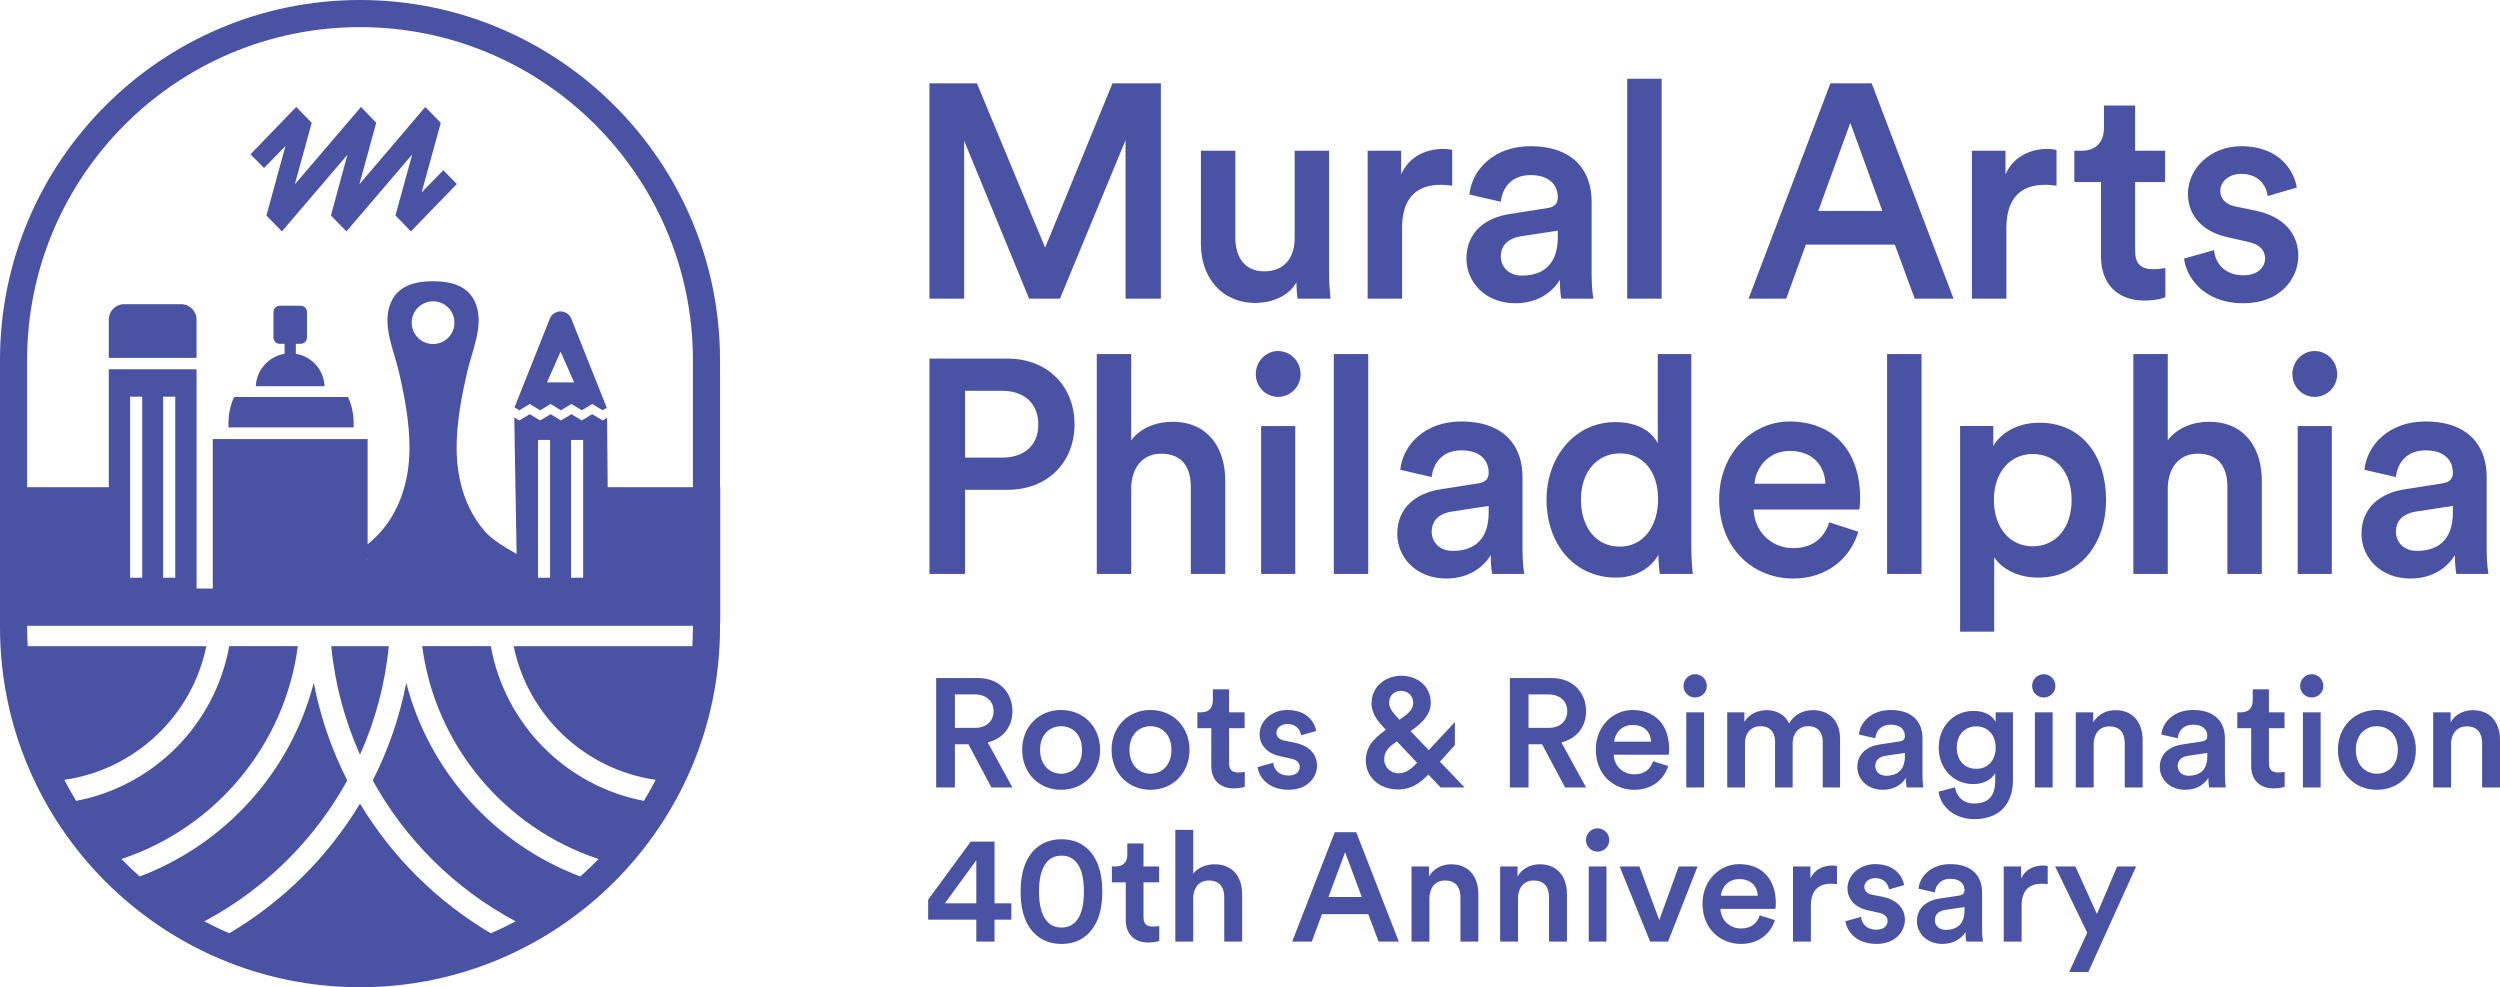
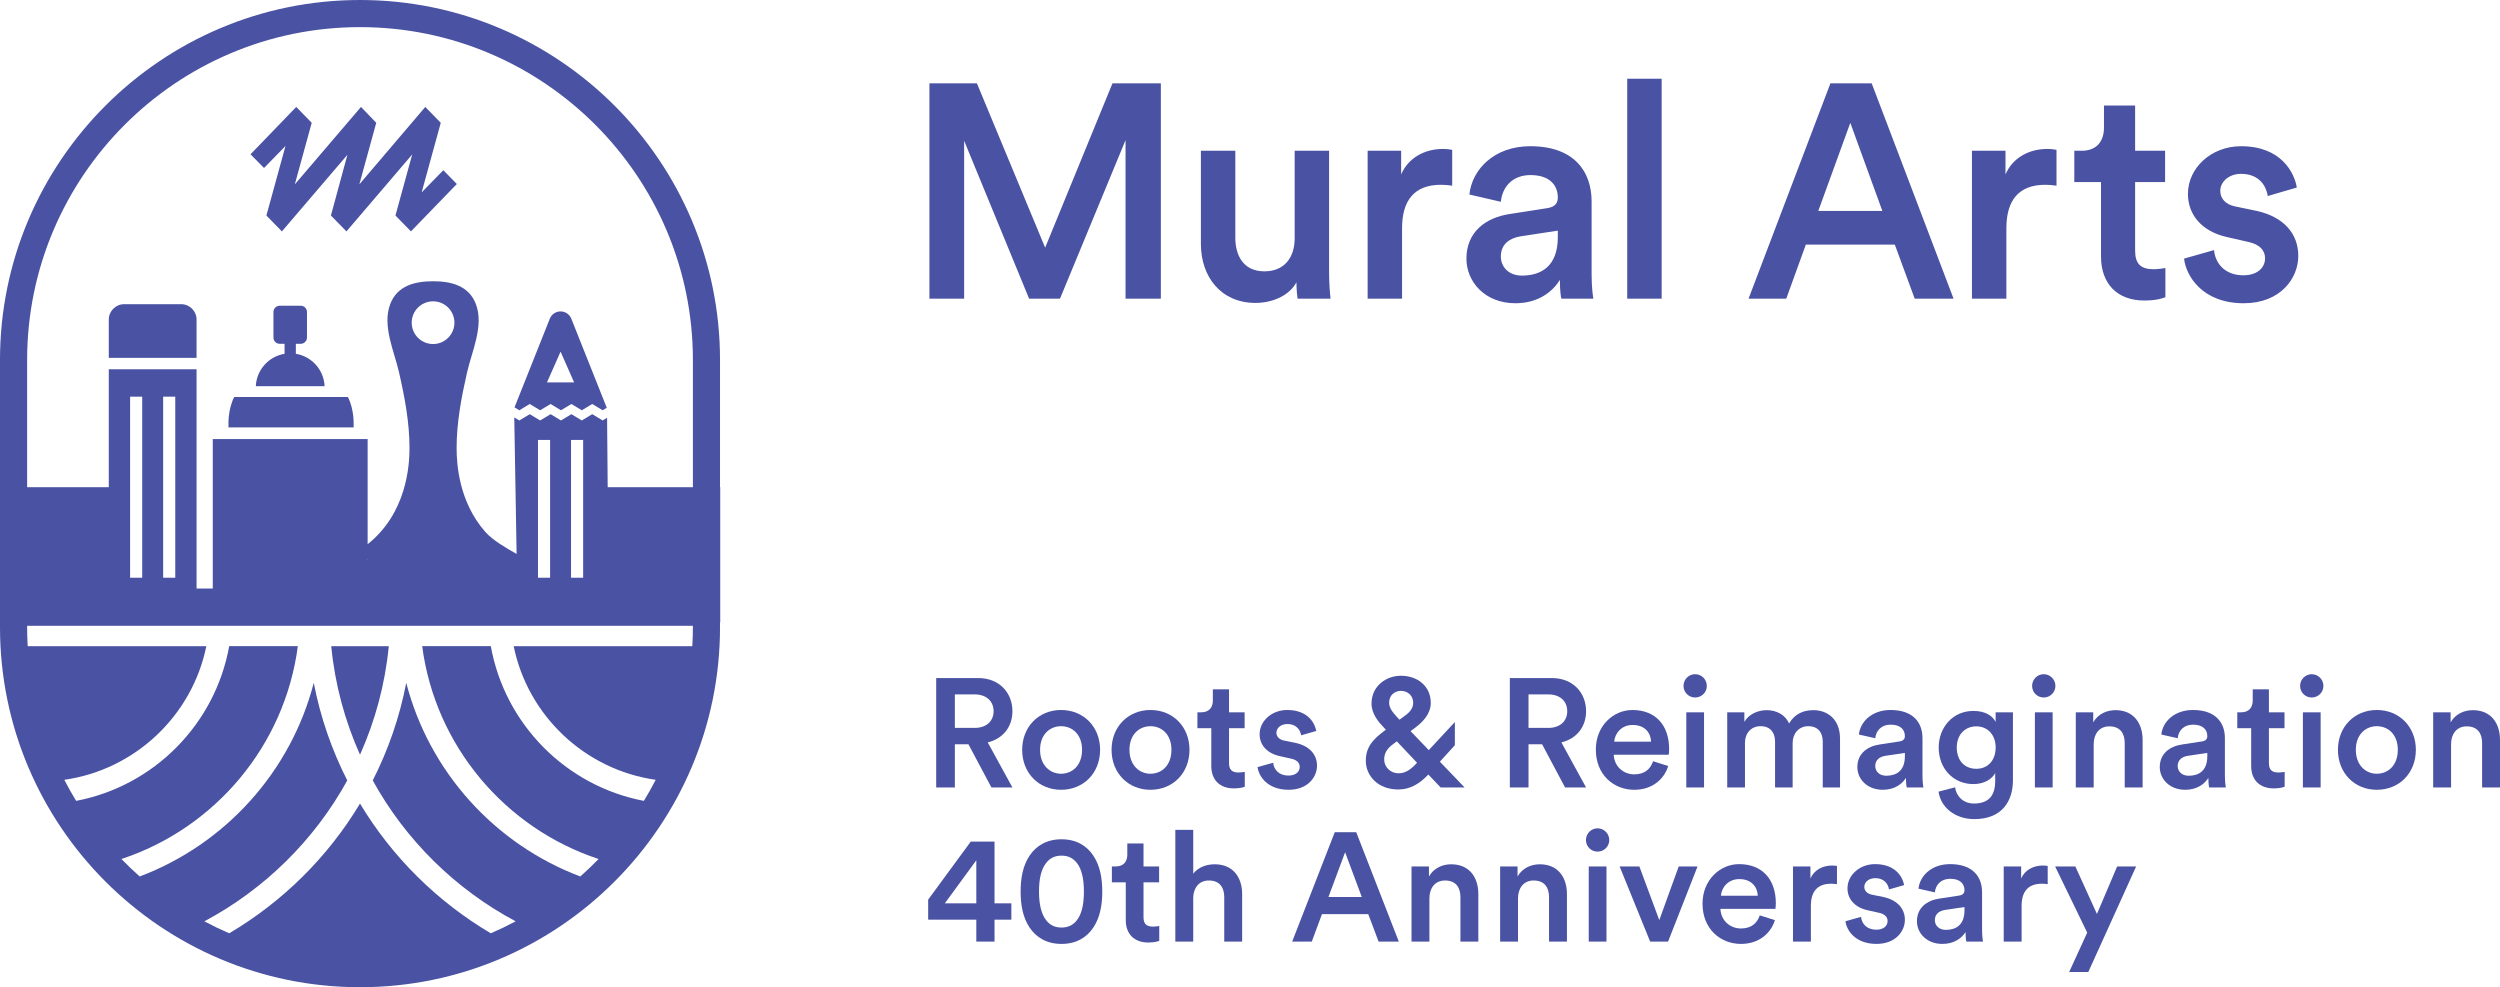
<svg xmlns="http://www.w3.org/2000/svg" id="uuid-572e6ee7-7f70-4d3e-9f6c-b62f66bae839" viewBox="0 0 572.842 226.209">
  <g id="uuid-e32deb69-46cd-460c-999d-f2a9401f327c">
-     <path d="M221.127,104.858v-15.314h8.497c5.164,0,8.294,2.994,8.294,7.732,0,4.661-3.13,7.582-8.294,7.582h-8.497ZM230.847,112.236c9.249,0,15.364-6.332,15.364-15.034,0-8.633-6.115-15.034-15.364-15.034h-17.878v49.345h8.158v-19.278h9.72ZM259.198,111.611c.136-4.317,2.514-7.659,6.862-7.659,4.964,0,6.799,3.343,6.799,7.519v20.043h7.886v-21.434c0-7.447-3.945-13.434-12.098-13.434-3.47,0-7.211,1.25-9.449,4.244v-19.767h-7.886v50.391h7.886v-19.903ZM296.788,97.62h-7.818v33.894h7.818v-33.894ZM287.747,85.721c0,2.921,2.31,5.218,5.1,5.218,2.854,0,5.164-2.296,5.164-5.218,0-2.926-2.31-5.29-5.164-5.29-2.79,0-5.1,2.364-5.1,5.29M313.511,81.123h-7.886v50.391h7.886v-50.391ZM320.17,122.328c0,5.358,4.285,10.232,11.22,10.232,5.372,0,8.633-2.786,10.196-5.358,0,2.713.272,4.108.34,4.312h7.342c-.063-.344-.408-2.364-.408-5.426v-16.845c0-6.749-3.877-12.665-14.069-12.665-8.162,0-13.326,5.218-13.937,11.066l7.202,1.667c.344-3.406,2.654-6.119,6.803-6.119,4.348,0,6.251,2.296,6.251,5.146,0,1.187-.544,2.161-2.446,2.437l-8.497,1.327c-5.639.833-9.997,4.172-9.997,10.228M332.884,126.228c-3.125,0-4.828-2.093-4.828-4.385,0-2.786,1.97-4.181,4.421-4.598l8.633-1.318v1.531c0,6.609-3.805,8.769-8.226,8.769M362.253,114.465c0-6.473,3.805-10.581,8.973-10.581,5.164,0,8.701,4.036,8.701,10.508,0,6.477-3.601,10.862-8.769,10.862-5.372,0-8.905-4.317-8.905-10.789M387.542,81.123h-7.687v20.464c-1.015-2.161-3.941-4.869-9.716-4.869-9.313,0-15.772,8.004-15.772,17.747,0,10.228,6.387,17.887,15.908,17.887,4.688,0,8.153-2.369,9.72-5.223,0,1.391.204,3.624.335,4.385h7.551c-.072-.557-.34-3.13-.34-6.192v-44.199ZM402.022,110.846c.267-3.619,3.125-7.519,8.085-7.519,5.44,0,8.022,3.551,8.162,7.519h-16.247ZM419.153,119.683c-1.092,3.338-3.538,5.915-8.294,5.915-4.896,0-8.837-3.687-9.045-8.837h24.201c.068-.14.208-1.25.208-2.577,0-10.717-5.984-17.606-16.184-17.606-8.361,0-16.111,7.098-16.111,17.815,0,11.487,7.958,18.168,16.931,18.168,7.954,0,13.185-4.801,14.952-10.717l-6.658-2.161ZM440.292,81.123h-7.886v50.391h7.886v-50.391ZM456.943,144.74v-17.054c1.703,2.577,5.309,4.665,10.065,4.665,9.517,0,15.563-7.659,15.563-17.819,0-10.024-5.499-17.674-15.292-17.674-5.096,0-8.91,2.432-10.536,5.358v-4.598h-7.614v47.121h7.813ZM474.685,114.533c0,6.477-3.664,10.649-8.905,10.649-5.164,0-8.905-4.172-8.905-10.649,0-6.332,3.741-10.508,8.905-10.508,5.309,0,8.905,4.176,8.905,10.508M496.716,111.611c.131-4.317,2.514-7.659,6.862-7.659,4.964,0,6.799,3.343,6.799,7.519v20.043h7.886v-21.434c0-7.447-3.945-13.434-12.098-13.434-3.47,0-7.211,1.25-9.449,4.244v-19.767h-7.886v50.391h7.886v-19.903ZM534.307,97.62h-7.818v33.894h7.818v-33.894ZM525.266,85.721c0,2.921,2.31,5.218,5.1,5.218,2.854,0,5.164-2.296,5.164-5.218,0-2.926-2.31-5.29-5.164-5.29-2.79,0-5.1,2.364-5.1,5.29M541.106,122.328c0,5.358,4.28,10.232,11.215,10.232,5.367,0,8.633-2.786,10.196-5.358,0,2.713.272,4.108.34,4.312h7.342c-.068-.344-.408-2.364-.408-5.426v-16.845c0-6.749-3.877-12.665-14.073-12.665-8.153,0-13.326,5.218-13.937,11.066l7.211,1.667c.335-3.406,2.645-6.119,6.794-6.119,4.348,0,6.255,2.296,6.255,5.146,0,1.187-.548,2.161-2.45,2.437l-8.493,1.327c-5.644.833-9.992,4.172-9.992,10.228M553.816,126.228c-3.13,0-4.824-2.093-4.824-4.385,0-2.786,1.97-4.181,4.416-4.598l8.633-1.318v1.531c0,6.609-3.809,8.769-8.226,8.769" fill="#4952a3" stroke-width="0" />
    <path d="M265.994,68.439V19.095h-11.084l-15.428,37.654-15.636-37.654h-10.88v49.345h7.954v-36.191l14.889,36.191h7.071l15.024-36.331v36.331h8.09ZM297.062,64.684c0,1.391.136,2.99.272,3.755h7.542c-.136-1.25-.335-3.411-.335-6.192v-27.703h-7.886v20.043c0,4.457-2.378,7.587-6.935,7.587-4.756,0-6.663-3.547-6.663-7.723v-19.907h-7.886v21.37c0,7.519,4.625,13.498,12.506,13.498,3.877,0,7.75-1.667,9.385-4.729M332.75,34.336c-.344-.068-1.155-.208-2.106-.208-4.353,0-8.026,2.161-9.589,5.848v-5.431h-7.678v33.894h7.886v-16.148c0-6.332,2.781-9.951,8.905-9.951.811,0,1.699.068,2.582.208v-8.212ZM336.011,59.253c0,5.358,4.28,10.232,11.215,10.232,5.372,0,8.633-2.786,10.2-5.358,0,2.713.267,4.104.34,4.312h7.338c-.068-.349-.408-2.364-.408-5.431v-16.841c0-6.749-3.873-12.665-14.069-12.665-8.158,0-13.321,5.223-13.937,11.066l7.207,1.667c.34-3.411,2.65-6.119,6.794-6.119,4.357,0,6.26,2.292,6.26,5.146,0,1.187-.544,2.161-2.446,2.437l-8.502,1.327c-5.644.833-9.992,4.172-9.992,10.228M348.721,63.149c-3.125,0-4.824-2.088-4.824-4.38,0-2.786,1.97-4.181,4.416-4.598l8.638-1.323v1.536c0,6.609-3.809,8.765-8.23,8.765M380.745,18.048h-7.886v50.391h7.886V18.048ZM438.727,68.439h8.905l-18.761-49.345h-9.453l-18.761,49.345h8.638l4.484-12.388h20.392l4.557,12.388ZM423.974,28.145l7.342,20.183h-14.68l7.338-20.183ZM471.222,34.336c-.34-.068-1.155-.208-2.111-.208-4.348,0-8.017,2.161-9.58,5.848v-5.431h-7.687v33.894h7.89v-16.148c0-6.332,2.786-9.951,8.9-9.951.82,0,1.703.068,2.586.208v-8.212ZM489.236,24.177h-7.138v5.082c0,2.99-1.567,5.286-5.096,5.286h-1.703v7.17h6.119v17.054c0,6.332,3.809,10.092,9.924,10.092,2.858,0,4.353-.557,4.829-.77v-6.676c-.344.063-1.631.276-2.722.276-2.922,0-4.213-1.25-4.213-4.244v-15.731h6.867v-7.17h-6.867v-10.368ZM500.451,59.253c.408,3.827,4.081,10.232,13.661,10.232,8.429,0,12.511-5.707,12.511-10.857,0-5.014-3.261-8.91-9.517-10.3l-5.032-1.046c-2.034-.417-3.329-1.739-3.329-3.551,0-2.084,1.97-3.895,4.761-3.895,4.421,0,5.848,3.13,6.115,5.082l6.663-1.952c-.544-3.338-3.533-9.462-12.778-9.462-6.871,0-12.171,5.01-12.171,10.925,0,4.665,3.057,8.561,8.905,9.883l4.896,1.114c2.65.557,3.873,1.948,3.873,3.76,0,2.088-1.699,3.895-4.964,3.895-4.213,0-6.455-2.713-6.726-5.775l-6.867,1.948Z" fill="#4952a3" stroke-width="0" />
    <path d="M221.907,170.538h-3.113v9.9h-4.278v-25.072h9.617c4.845,0,7.851,3.359,7.851,7.603,0,3.571-2.158,6.295-5.659,7.143l5.659,10.326h-4.811l-5.267-9.9ZM223.356,166.789c2.616,0,4.314-1.52,4.314-3.82,0-2.334-1.698-3.854-4.314-3.854h-4.563v7.673h4.563Z" fill="#4952a3" stroke-width="0" />
    <path d="M252.074,171.81c0,5.306-3.783,9.159-8.945,9.159-5.128,0-8.911-3.854-8.911-9.159,0-5.269,3.783-9.123,8.911-9.123,5.162,0,8.945,3.854,8.945,9.123ZM247.938,171.81c0-3.571-2.263-5.41-4.809-5.41-2.511,0-4.809,1.839-4.809,5.41s2.297,5.481,4.809,5.481c2.546,0,4.809-1.873,4.809-5.481Z" fill="#4952a3" stroke-width="0" />
    <path d="M272.556,171.81c0,5.306-3.783,9.159-8.945,9.159-5.128,0-8.911-3.854-8.911-9.159,0-5.269,3.783-9.123,8.911-9.123,5.162,0,8.945,3.854,8.945,9.123ZM268.42,171.81c0-3.571-2.263-5.41-4.809-5.41-2.511,0-4.809,1.839-4.809,5.41s2.297,5.481,4.809,5.481c2.546,0,4.809-1.873,4.809-5.481Z" fill="#4952a3" stroke-width="0" />
    <path d="M281.617,163.218h3.574v3.642h-3.574v7.992c0,1.52.672,2.156,2.192,2.156.568,0,1.238-.107,1.415-.141v3.393c-.248.107-1.026.39-2.511.39-3.182,0-5.162-1.91-5.162-5.128v-8.663h-3.182v-3.642h.884c1.837,0,2.651-1.167,2.651-2.687v-2.582h3.712v5.269Z" fill="#4952a3" stroke-width="0" />
    <path d="M291.736,174.779c.141,1.557,1.308,2.935,3.501,2.935,1.696,0,2.58-.918,2.58-1.98,0-.918-.636-1.625-2.015-1.907l-2.546-.568c-3.042-.67-4.633-2.651-4.633-5.021,0-3.006,2.758-5.552,6.331-5.552,4.809,0,6.363,3.113,6.646,4.809l-3.464.991c-.141-.991-.884-2.582-3.182-2.582-1.452,0-2.477.918-2.477,1.98,0,.918.672,1.591,1.734,1.803l2.616.531c3.252.707,4.95,2.687,4.95,5.233,0,2.616-2.122,5.518-6.507,5.518-4.987,0-6.894-3.254-7.108-5.199l3.574-.991Z" fill="#4952a3" stroke-width="0" />
    <path d="M327.28,177.468c-1.944,2.085-4.136,3.43-6.86,3.43-4.845,0-7.462-3.289-7.462-6.577,0-3.218,1.732-4.987,4.348-6.931l.248-.178-.424-.46c-1.203-1.238-2.865-3.182-2.865-5.515,0-4.136,3.466-6.399,6.719-6.399,3.925,0,6.86,2.475,6.86,6.222,0,2.477-1.768,4.314-3.535,5.659l-1.096.814,4.171,4.348,5.978-6.436v5.306l-3.43,3.783,5.657,5.905h-5.481l-2.828-2.97ZM324.663,174.815l.034-.036-4.631-4.914-.85.636c-1.201.884-2.051,1.91-2.051,3.537,0,1.554,1.274,3.147,3.325,3.147,1.661,0,2.899-.991,4.173-2.37ZM319.96,164.136l.707.779,1.452-1.062c1.308-.989,1.696-1.91,1.696-2.865,0-1.484-1.167-2.687-2.792-2.687-1.308,0-2.723.884-2.723,2.687,0,1.203.777,2.192,1.661,3.147Z" fill="#4952a3" stroke-width="0" />
    <path d="M353.352,170.538h-3.113v9.9h-4.278v-25.072h9.617c4.845,0,7.851,3.359,7.851,7.603,0,3.571-2.158,6.295-5.659,7.143l5.659,10.326h-4.811l-5.267-9.9ZM354.801,166.789c2.616,0,4.314-1.52,4.314-3.82,0-2.334-1.698-3.854-4.314-3.854h-4.563v7.673h4.563Z" fill="#4952a3" stroke-width="0" />
    <path d="M382.248,175.522c-.918,3.006-3.642,5.447-7.781,5.447-4.667,0-8.804-3.396-8.804-9.23,0-5.445,4.032-9.052,8.38-9.052,5.306,0,8.416,3.501,8.416,8.947,0,.67-.071,1.238-.107,1.308h-12.587c.105,2.616,2.156,4.49,4.702,4.49,2.477,0,3.749-1.308,4.314-3.006l3.466,1.096ZM378.323,169.936c-.071-2.017-1.415-3.82-4.244-3.82-2.582,0-4.068,1.98-4.209,3.82h8.453Z" fill="#4952a3" stroke-width="0" />
    <path d="M388.408,154.484c1.486,0,2.687,1.201,2.687,2.687,0,1.484-1.201,2.651-2.687,2.651-1.45,0-2.653-1.167-2.653-2.651,0-1.486,1.203-2.687,2.653-2.687ZM386.393,180.438v-17.22h4.066v17.22h-4.066Z" fill="#4952a3" stroke-width="0" />
    <path d="M395.769,180.438v-17.22h3.925v2.192c.989-1.768,3.147-2.687,5.091-2.687,2.263,0,4.244,1.026,5.162,3.04,1.345-2.263,3.359-3.04,5.588-3.04,3.111,0,6.083,1.98,6.083,6.541v11.174h-3.961v-10.502c0-2.017-1.026-3.537-3.325-3.537-2.156,0-3.571,1.698-3.571,3.82v10.219h-4.029v-10.502c0-1.98-.991-3.537-3.325-3.537-2.192,0-3.571,1.627-3.571,3.82v10.219h-4.066Z" fill="#4952a3" stroke-width="0" />
    <path d="M430.786,170.572l4.419-.672c.991-.141,1.274-.636,1.274-1.238,0-1.45-.989-2.616-3.252-2.616-2.158,0-3.359,1.379-3.537,3.113l-3.749-.85c.319-2.97,3.006-5.622,7.25-5.622,5.303,0,7.32,3.006,7.32,6.436v8.558c0,1.554.175,2.58.212,2.758h-3.82c-.034-.107-.175-.814-.175-2.192-.814,1.308-2.511,2.723-5.306,2.723-3.605,0-5.834-2.475-5.834-5.199,0-3.077,2.263-4.775,5.199-5.199ZM436.479,173.295v-.777l-4.49.67c-1.274.212-2.3.921-2.3,2.334,0,1.167.884,2.229,2.511,2.229,2.297,0,4.278-1.096,4.278-4.455Z" fill="#4952a3" stroke-width="0" />
    <path d="M447.979,180.401c.283,2.122,1.944,3.715,4.314,3.715,3.252,0,4.879-1.664,4.879-5.164v-1.803c-.743,1.345-2.475,2.511-4.987,2.511-4.597,0-7.956-3.537-7.956-8.382,0-4.597,3.218-8.38,7.956-8.38,2.687,0,4.351,1.096,5.091,2.511v-2.192h3.961v15.593c0,4.597-2.368,8.877-8.84,8.877-4.56,0-7.744-2.83-8.202-6.295l3.783-.991ZM457.278,171.278c0-2.933-1.873-4.843-4.419-4.843-2.616,0-4.492,1.91-4.492,4.843,0,3.006,1.805,4.882,4.492,4.882,2.616,0,4.419-1.91,4.419-4.882Z" fill="#4952a3" stroke-width="0" />
    <path d="M468.283,154.484c1.486,0,2.687,1.201,2.687,2.687,0,1.484-1.201,2.651-2.687,2.651-1.45,0-2.653-1.167-2.653-2.651,0-1.486,1.203-2.687,2.653-2.687ZM466.268,180.438v-17.22h4.066v17.22h-4.066Z" fill="#4952a3" stroke-width="0" />
    <path d="M479.742,180.438h-4.1v-17.22h3.995v2.297c1.13-1.978,3.182-2.792,5.091-2.792,4.209,0,6.224,3.04,6.224,6.823v10.892h-4.102v-10.185c0-2.119-.955-3.817-3.535-3.817-2.334,0-3.574,1.803-3.574,4.066v9.937Z" fill="#4952a3" stroke-width="0" />
    <path d="M500.082,170.572l4.419-.672c.991-.141,1.274-.636,1.274-1.238,0-1.45-.989-2.616-3.252-2.616-2.158,0-3.359,1.379-3.537,3.113l-3.749-.85c.319-2.97,3.006-5.622,7.25-5.622,5.303,0,7.32,3.006,7.32,6.436v8.558c0,1.554.175,2.58.212,2.758h-3.82c-.034-.107-.175-.814-.175-2.192-.814,1.308-2.511,2.723-5.306,2.723-3.605,0-5.834-2.475-5.834-5.199,0-3.077,2.263-4.775,5.199-5.199ZM505.775,173.295v-.777l-4.49.67c-1.274.212-2.3.921-2.3,2.334,0,1.167.884,2.229,2.511,2.229,2.297,0,4.278-1.096,4.278-4.455Z" fill="#4952a3" stroke-width="0" />
    <path d="M519.892,163.218h3.574v3.642h-3.574v7.992c0,1.52.672,2.156,2.192,2.156.568,0,1.238-.107,1.415-.141v3.393c-.248.107-1.026.39-2.511.39-3.182,0-5.162-1.91-5.162-5.128v-8.663h-3.182v-3.642h.884c1.837,0,2.651-1.167,2.651-2.687v-2.582h3.712v5.269Z" fill="#4952a3" stroke-width="0" />
    <path d="M529.691,154.484c1.486,0,2.687,1.201,2.687,2.687,0,1.484-1.201,2.651-2.687,2.651-1.45,0-2.653-1.167-2.653-2.651,0-1.486,1.203-2.687,2.653-2.687ZM527.677,180.438v-17.22h4.066v17.22h-4.066Z" fill="#4952a3" stroke-width="0" />
    <path d="M553.562,171.81c0,5.306-3.783,9.159-8.945,9.159-5.128,0-8.911-3.854-8.911-9.159,0-5.269,3.783-9.123,8.911-9.123,5.162,0,8.945,3.854,8.945,9.123ZM549.426,171.81c0-3.571-2.263-5.41-4.809-5.41-2.511,0-4.809,1.839-4.809,5.41s2.297,5.481,4.809,5.481c2.546,0,4.809-1.873,4.809-5.481Z" fill="#4952a3" stroke-width="0" />
    <path d="M561.632,180.438h-4.1v-17.22h3.995v2.297c1.13-1.978,3.182-2.792,5.091-2.792,4.209,0,6.224,3.04,6.224,6.823v10.892h-4.102v-10.185c0-2.119-.955-3.817-3.535-3.817-2.334,0-3.574,1.803-3.574,4.066v9.937Z" fill="#4952a3" stroke-width="0" />
    <path d="M212.677,206.136l9.759-13.296h5.447v14.144h3.854v3.749h-3.854v5.021h-4.173v-5.021h-11.033v-4.597ZM223.71,197.118l-7.213,9.866h7.213v-9.866Z" fill="#4952a3" stroke-width="0" />
    <path d="M235.916,196.058c1.486-2.229,3.89-3.749,7.32-3.749s5.798,1.52,7.284,3.749c1.557,2.334,2.051,5.199,2.051,8.239s-.494,5.905-2.051,8.239c-1.486,2.229-3.854,3.749-7.284,3.749s-5.834-1.52-7.32-3.749c-1.557-2.334-2.051-5.199-2.051-8.239s.494-5.905,2.051-8.239ZM239.699,210.838c.779,1.026,1.876,1.698,3.537,1.698s2.723-.672,3.535-1.698c1.096-1.413,1.593-3.642,1.593-6.541s-.497-5.128-1.593-6.541c-.811-1.026-1.873-1.698-3.535-1.698s-2.758.672-3.537,1.698c-1.13,1.413-1.625,3.642-1.625,6.541s.529,5.128,1.625,6.541Z" fill="#4952a3" stroke-width="0" />
    <path d="M262.02,198.533h3.574v3.642h-3.574v7.992c0,1.52.672,2.156,2.192,2.156.568,0,1.238-.107,1.415-.141v3.393c-.248.107-1.026.39-2.511.39-3.182,0-5.162-1.91-5.162-5.128v-8.663h-3.182v-3.642h.884c1.837,0,2.651-1.167,2.651-2.687v-2.582h3.712v5.269Z" fill="#4952a3" stroke-width="0" />
    <path d="M273.411,215.754h-4.1v-25.6h4.1v10.041c1.169-1.52,3.113-2.156,4.916-2.156,4.244,0,6.295,3.04,6.295,6.823v10.892h-4.102v-10.185c0-2.119-.955-3.817-3.535-3.817-2.263,0-3.501,1.698-3.574,3.89v10.112Z" fill="#4952a3" stroke-width="0" />
    <path d="M313.519,209.459h-10.607l-2.334,6.295h-4.492l9.759-25.072h4.916l9.759,25.072h-4.631l-2.37-6.295ZM304.396,205.534h7.639l-3.82-10.256-3.82,10.256Z" fill="#4952a3" stroke-width="0" />
    <path d="M327.531,215.754h-4.1v-17.22h3.995v2.297c1.13-1.978,3.182-2.792,5.091-2.792,4.209,0,6.224,3.04,6.224,6.823v10.892h-4.102v-10.185c0-2.119-.955-3.817-3.535-3.817-2.334,0-3.574,1.803-3.574,4.066v9.937Z" fill="#4952a3" stroke-width="0" />
    <path d="M347.834,215.754h-4.1v-17.22h3.995v2.297c1.13-1.978,3.182-2.792,5.091-2.792,4.209,0,6.224,3.04,6.224,6.823v10.892h-4.102v-10.185c0-2.119-.955-3.817-3.535-3.817-2.334,0-3.574,1.803-3.574,4.066v9.937Z" fill="#4952a3" stroke-width="0" />
    <path d="M366.053,189.8c1.486,0,2.687,1.201,2.687,2.687,0,1.484-1.201,2.651-2.687,2.651-1.45,0-2.653-1.167-2.653-2.651,0-1.486,1.203-2.687,2.653-2.687ZM364.038,215.754v-17.22h4.066v17.22h-4.066Z" fill="#4952a3" stroke-width="0" />
    <path d="M382.216,215.754h-4.102l-7.001-17.22h4.526l4.563,12.305,4.455-12.305h4.314l-6.755,17.22Z" fill="#4952a3" stroke-width="0" />
    <path d="M406.695,210.838c-.921,3.006-3.642,5.447-7.781,5.447-4.667,0-8.804-3.396-8.804-9.23,0-5.445,4.032-9.052,8.38-9.052,5.306,0,8.416,3.501,8.416,8.947,0,.67-.071,1.238-.107,1.308h-12.587c.105,2.616,2.156,4.49,4.702,4.49,2.477,0,3.749-1.308,4.314-3.006l3.466,1.096ZM402.77,205.252c-.071-2.017-1.415-3.82-4.244-3.82-2.582,0-4.066,1.98-4.209,3.82h8.453Z" fill="#4952a3" stroke-width="0" />
    <path d="M420.918,202.599c-.46-.071-.921-.105-1.345-.105-3.182,0-4.633,1.837-4.633,5.055v8.204h-4.1v-17.22h3.995v2.758c.814-1.873,2.723-2.97,4.987-2.97.494,0,.918.071,1.096.105v4.173Z" fill="#4952a3" stroke-width="0" />
    <path d="M426.438,210.095c.141,1.557,1.308,2.935,3.501,2.935,1.696,0,2.58-.918,2.58-1.98,0-.918-.636-1.625-2.015-1.907l-2.546-.568c-3.042-.67-4.633-2.651-4.633-5.021,0-3.006,2.758-5.552,6.329-5.552,4.811,0,6.365,3.113,6.648,4.809l-3.464.991c-.141-.991-.884-2.582-3.184-2.582-1.45,0-2.475.918-2.475,1.98,0,.918.672,1.591,1.734,1.803l2.616.531c3.252.707,4.95,2.687,4.95,5.233,0,2.616-2.122,5.518-6.507,5.518-4.987,0-6.894-3.254-7.106-5.199l3.571-.991Z" fill="#4952a3" stroke-width="0" />
    <path d="M444.442,205.888l4.419-.672c.991-.141,1.274-.636,1.274-1.238,0-1.45-.989-2.616-3.252-2.616-2.158,0-3.359,1.379-3.537,3.113l-3.749-.85c.319-2.97,3.006-5.622,7.25-5.622,5.303,0,7.32,3.006,7.32,6.436v8.558c0,1.554.175,2.58.212,2.758h-3.82c-.034-.107-.175-.814-.175-2.192-.814,1.308-2.511,2.723-5.306,2.723-3.605,0-5.834-2.475-5.834-5.199,0-3.077,2.263-4.775,5.199-5.199ZM450.135,208.611v-.777l-4.49.67c-1.274.212-2.3.921-2.3,2.334,0,1.167.884,2.229,2.511,2.229,2.297,0,4.278-1.096,4.278-4.455Z" fill="#4952a3" stroke-width="0" />
    <path d="M469.204,202.599c-.46-.071-.921-.105-1.345-.105-3.182,0-4.633,1.837-4.633,5.055v8.204h-4.1v-17.22h3.995v2.758c.814-1.873,2.723-2.97,4.987-2.97.494,0,.918.071,1.096.105v4.173Z" fill="#4952a3" stroke-width="0" />
    <path d="M474.122,222.72l4.136-9.018-7.354-15.169h4.633l4.95,10.892,4.631-10.892h4.351l-10.962,24.187h-4.385Z" fill="#4952a3" stroke-width="0" />
    <path d="M45.041,73.235c0-1.953-1.584-3.537-3.536-3.537h-13.041c-1.953,0-3.537,1.583-3.537,3.537v8.771h20.114v-8.771Z" fill="#4952a3" stroke-width="0" />
    <path d="M52.348,97.94h28.687l-.001-.572s.159-3.525-1.314-6.396h-26.058c-1.472,2.871-1.314,6.396-1.314,6.396l-.001.572Z" fill="#4952a3" stroke-width="0" />
    <path d="M67.79,81.07v-2.293h1.113c.793,0,1.437-.644,1.437-1.437v-5.848c0-.793-.644-1.437-1.437-1.437h-4.809c-.794,0-1.437.644-1.437,1.437v5.848c0,.793.643,1.437,1.437,1.437h1.112v2.293c-3.633.6-6.414,3.66-6.589,7.419h15.763c-.174-3.759-2.955-6.819-6.589-7.419Z" fill="#4952a3" stroke-width="0" />
    <path d="M82.491,172.933c3.459-7.729,5.742-16.091,6.593-24.872h-13.185c.851,8.781,3.134,17.143,6.593,24.872Z" fill="#4952a3" stroke-width="0" />
    <polygon points="97.446 24.504 82.335 42.25 86.211 28.14 82.716 24.504 67.549 42.25 71.426 28.14 67.876 24.504 57.404 35.354 60.497 38.49 65.418 33.45 61.041 49.383 64.592 53.023 72.1 44.242 79.608 35.461 75.826 49.383 79.383 53.023 94.456 35.385 90.611 49.383 94.162 53.018 104.674 42.166 101.581 39 96.615 44.083 100.995 28.14 97.446 24.504" fill="#4952a3" stroke-width="0" />
    <path d="M164.983,111.635v-29.144C164.983,37.006,127.977,0,82.491,0S0,37.006,0,82.491v61.226c0,45.486,37.006,82.491,82.491,82.491s82.491-37.006,82.491-82.491v-1.096h.051v-30.986h-.051ZM158.768,143.718c0,1.456-.051,2.9-.132,4.335v.008h-40.936c3.256,15.928,16.301,28.303,32.545,30.625-.85,1.64-1.744,3.251-2.707,4.819,0,.001-.001.002-.001.003-17.824-3.386-31.857-17.557-35.071-35.447h-15.728c3.007,22.89,19.058,41.725,40.423,48.77-.001.001-.001.001-.002.002-1.344,1.384-2.739,2.715-4.184,3.994-.002.002-.005.005-.008.007-19.528-7.373-34.592-23.92-39.88-44.369-1.522,7.894-4.137,15.399-7.676,22.363,7.532,13.686,18.954,24.93,32.748,32.285-.013.007-.026.013-.04.02-1.818.965-3.675,1.862-5.574,2.68-.03.013-.06.028-.089.04-12.286-7.26-22.617-17.492-29.966-29.721-7.348,12.228-17.679,22.46-29.966,29.721-.029-.013-.059-.027-.089-.04-1.899-.818-3.757-1.716-5.574-2.68-.013-.006-.026-.013-.039-.02,13.794-7.354,25.216-18.598,32.748-32.285-3.539-6.964-6.154-14.469-7.676-22.363-5.288,20.448-20.352,36.995-39.88,44.369-.003-.003-.006-.005-.008-.007-1.445-1.279-2.84-2.611-4.184-3.994-.001-.001-.001-.002-.002-.002,21.365-7.045,37.416-25.88,40.423-48.77h-15.728c-3.213,17.89-17.247,32.06-35.071,35.447,0-.001-.001-.002-.001-.003-.963-1.567-1.857-3.179-2.707-4.819,16.244-2.322,29.289-14.698,32.545-30.625H6.346v-.008c-.081-1.435-.132-2.879-.132-4.335v-.318h152.554v.318ZM29.81,132.383v-41.496h2.775v41.496h-2.775ZM37.384,132.383v-41.496h2.776v41.496h-2.776ZM84.239,128.338v-.189c.084.063.099.127,0,.189ZM94.336,73.937c0-2.703,2.191-4.894,4.894-4.894s4.894,2.191,4.894,4.894-2.191,4.894-4.894,4.894-4.894-2.191-4.894-4.894ZM123.271,132.383v-31.583h2.775v31.583h-2.775ZM130.845,132.383v-31.583h2.776v31.583h-2.776ZM158.768,111.635h-19.523l-.139-15.904-1.016.612-2.388-1.44-2.388,1.44-2.387-1.44-2.386,1.44-2.382-1.44-2.386,1.44-2.386-1.44-2.385,1.44-1.163-.702.534,31.289c-2.538-1.44-5.476-3.149-7.113-4.99-6.153-6.922-6.634-15.726-6.634-19.266,0-5.864,1.101-11.672,2.401-17.36,1.105-4.832,3.885-10.66,2.032-15.596-1.618-4.312-5.747-5.273-9.829-5.273s-8.211.961-9.829,5.273c-1.852,4.936.928,10.764,2.032,15.596,1.301,5.688,2.401,11.496,2.401,17.36,0,4.036-.654,14.898-9.594,22.029v-24.097h-35.484v34.251h-3.714v-50.239h-20.114v27.017H6.215v-29.144C6.215,40.432,40.432,6.215,82.491,6.215s76.277,34.218,76.277,76.277v29.144Z" fill="#4952a3" stroke-width="0" />
    <path d="M130.872,72.938c-.424-.961-1.376-1.581-2.427-1.581s-2.002.62-2.427,1.581l-8.122,20.403,1.105.667,2.385-1.44,2.386,1.44,2.387-1.44,2.382,1.44,2.385-1.44,2.387,1.44,2.388-1.44,2.389,1.44.943-.568-8.162-20.503ZM125.337,87.614l3.108-7.037,3.108,7.037h-6.216Z" fill="#4952a3" stroke-width="0" />
  </g>
</svg>